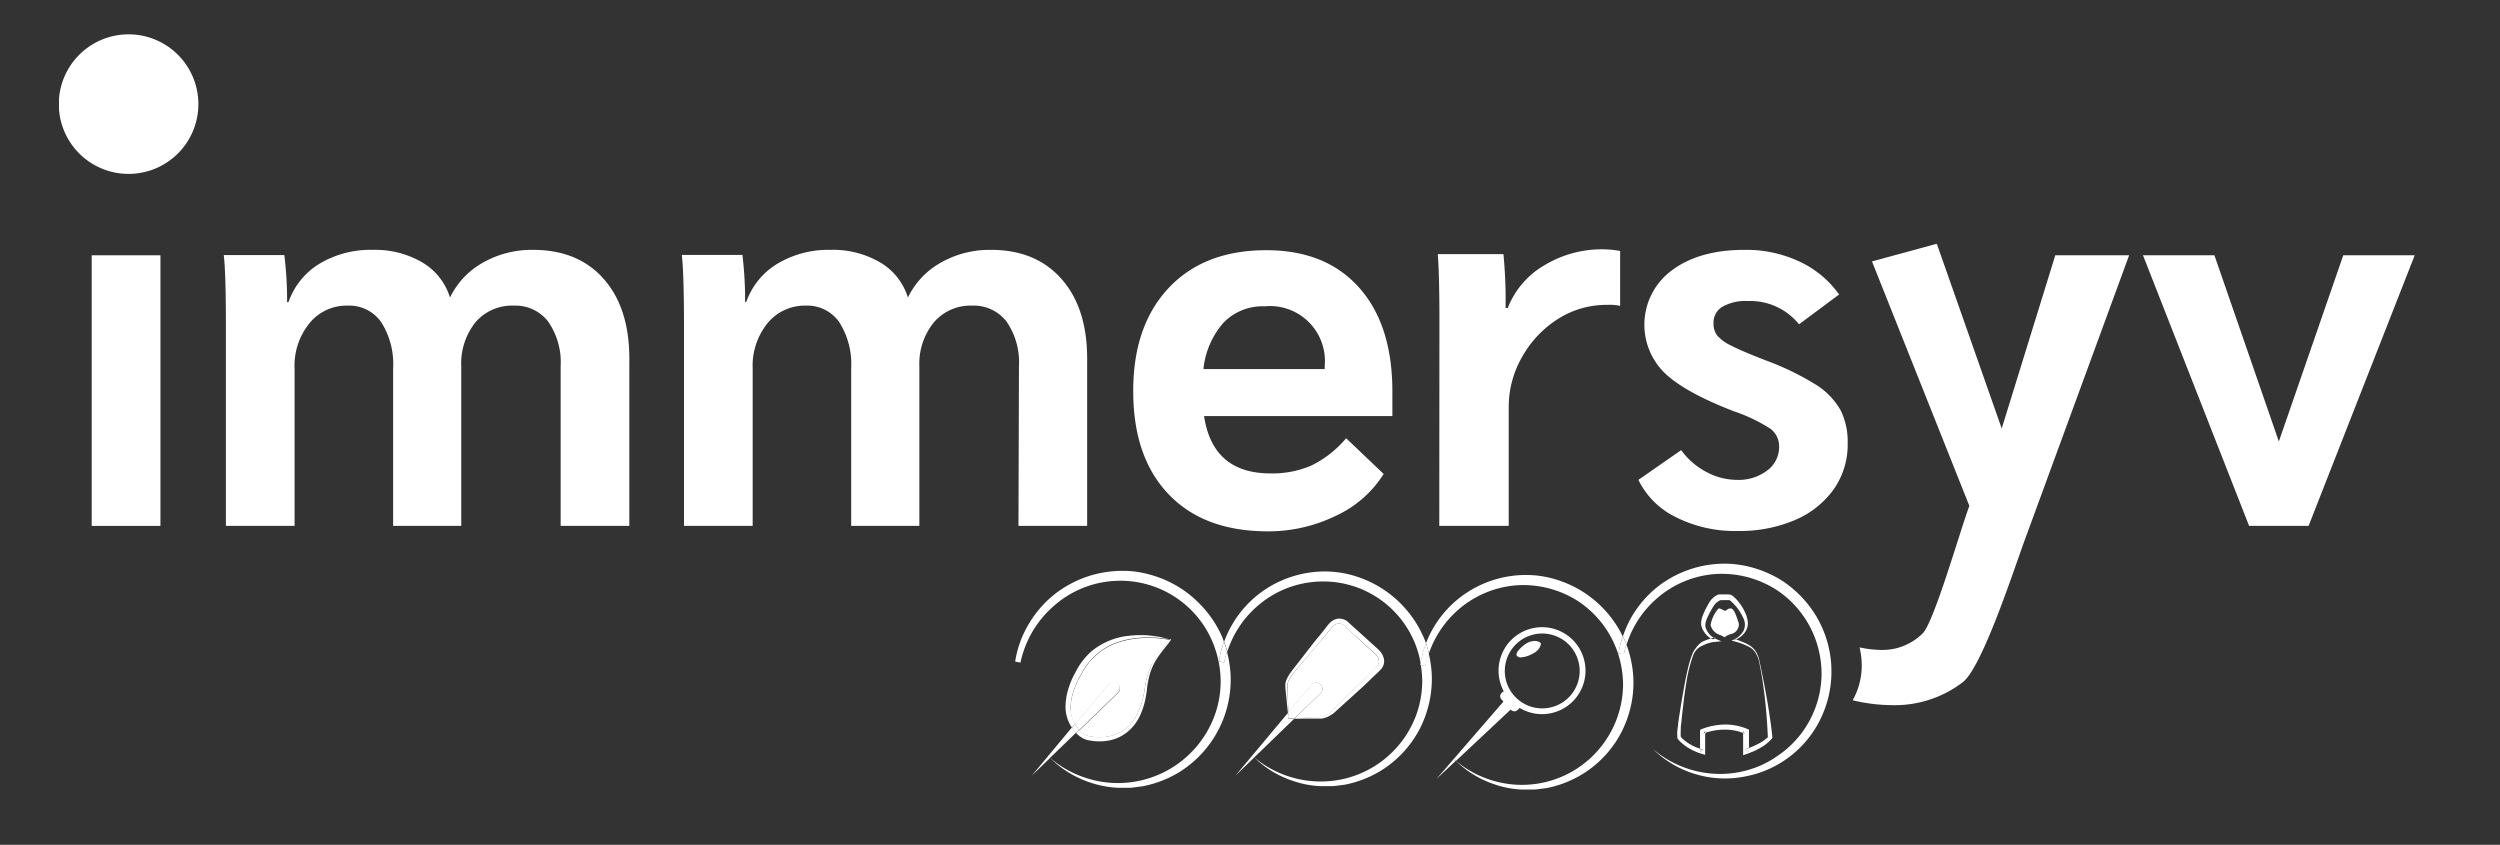
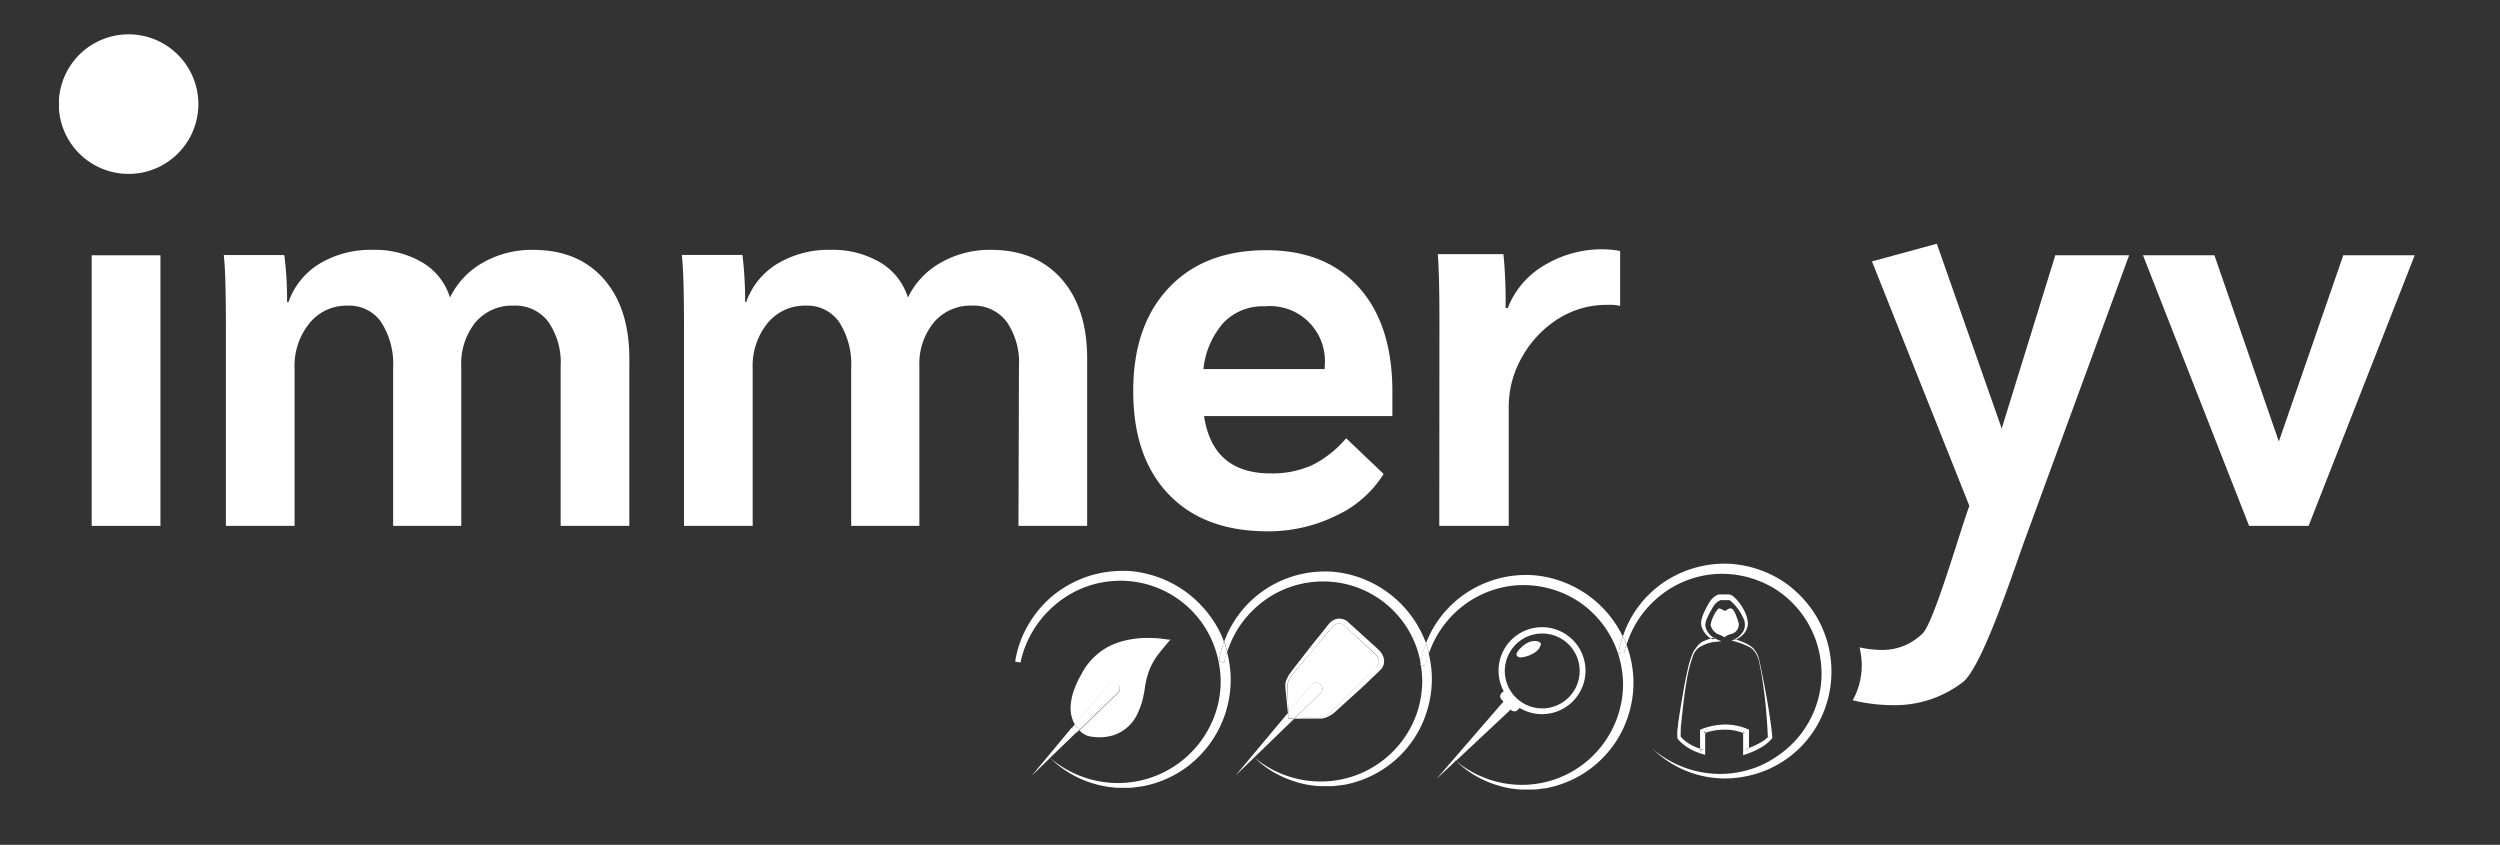
<svg xmlns="http://www.w3.org/2000/svg" id="Calque_1" data-name="Calque 1" viewBox="0 0 364 123">
  <rect x="0" y="0" width="364" height="123" fill="#333333" stroke="none" />
  <defs>
    <style>.cls-1{fill:#fff;}</style>
  </defs>
  <title>fPlan de travail 1</title>
  <path class="cls-1" d="M192.22,99.59a.91.91,0,0,1,.12,1.28.46.46,0,0,1-.07.07l-3.79,3.67,2.7-.16.88,0a2,2,0,0,0,.81-.17,3.88,3.88,0,0,0,1.36-1h0l3.19-3.17,1.6-1.58c.52-.52,1.05-1,1.54-1.57a1.07,1.07,0,0,0,.21-.76,1.65,1.65,0,0,0-.38-.79,2.63,2.63,0,0,0-.33-.34l-.41-.36-.81-.73L195.65,91a1.17,1.17,0,0,0-.8-.23,1.46,1.46,0,0,0-.78.43l-.16.17-.18.22-.37.44-.73.88c-1,1.18-2,2.33-2.95,3.49-.48.59-1,1.16-1.45,1.74a6.52,6.52,0,0,0-.58.93,3.34,3.34,0,0,0-.18.5l0,.12v.39l.11,3.66,3.38-4A.91.91,0,0,1,192.22,99.59Z" />
  <path class="cls-1" d="M158.05,107a1.75,1.75,0,0,0,.28.13l.33.08a7.29,7.29,0,0,0,2.83,0,5.84,5.84,0,0,0,4.22-3.5,11,11,0,0,0,.85-2.77c.12-.48.14-1,.25-1.47a11.85,11.85,0,0,1,.37-1.45,9.58,9.58,0,0,1,1.39-2.65c.3-.4.61-.78.93-1.16s.62-.76.93-1.08l-.05,0h-.09l-.18,0-.37-.06-.73-.09a12.08,12.08,0,0,0-1.47-.09,14.06,14.06,0,0,0-2.9.2,11.41,11.41,0,0,0-2.76.82,9,9,0,0,0-2.36,1.56,9.48,9.48,0,0,0-1.79,2.19l-.7,1.26c-.19.44-.41.87-.57,1.32a8.51,8.51,0,0,0-.58,2.75,4.75,4.75,0,0,0,.64,2.53l4.89-5.85a.92.92,0,0,1,1.42,1.18.46.46,0,0,1-.07.07l-5.6,5.42.32.31A4.35,4.35,0,0,0,158.05,107Z" />
  <path class="cls-1" d="M153.29,110.69c-.12-.11-.25-.21-.37-.33h0C153,110.48,153.17,110.58,153.29,110.69Z" />
  <path class="cls-1" d="M162.83,100.78a.92.92,0,0,0-1.42-1.18l-4.89,5.85.06.1a4,4,0,0,0,.58.72l5.6-5.42A.46.46,0,0,0,162.83,100.78Z" />
  <path class="cls-1" d="M206.78,96.81l.09,0a1.89,1.89,0,0,0-.05-.23C206.81,96.67,206.79,96.74,206.78,96.81Z" />
  <path class="cls-1" d="M182.49,110.14h0a.81.81,0,0,0,.14.12h0Z" />
-   <path class="cls-1" d="M155.88,102.92a8.51,8.51,0,0,1,.58-2.75c.16-.45.38-.88.57-1.32l.7-1.26a9.48,9.48,0,0,1,1.79-2.19,9,9,0,0,1,2.36-1.56,11.41,11.41,0,0,1,2.76-.82,14.06,14.06,0,0,1,2.9-.2,12.08,12.08,0,0,1,1.47.09l.73.09.37.06.18,0h.09l.05,0v0c-.31.32-.61.71-.93,1.08s-.63.76-.93,1.16A9.58,9.58,0,0,0,167.18,98a11.85,11.85,0,0,0-.37,1.45c-.11.49-.13,1-.25,1.47a11,11,0,0,1-.85,2.77,5.84,5.84,0,0,1-4.22,3.5,7.29,7.29,0,0,1-2.83,0l-.33-.08a1.75,1.75,0,0,1-.28-.13,4.35,4.35,0,0,1-.57-.38l-.32-.31-.47.45a4.38,4.38,0,0,0,.39.36,4,4,0,0,0,.68.44,2,2,0,0,0,.39.16,2.74,2.74,0,0,0,.39.09,7.69,7.69,0,0,0,3.06,0,6,6,0,0,0,2.74-1.38,6.67,6.67,0,0,0,1.76-2.48,11.25,11.25,0,0,0,.8-2.9c.1-.49.11-1,.2-1.47a14.05,14.05,0,0,1,.32-1.43,9,9,0,0,1,1.29-2.62c.28-.4.58-.79.89-1.18s.62-.76.92-1.21c-.07-.06-.08,0-.11-.06l-.09,0-.18,0-.36-.11-.73-.17c-.49-.1-1-.17-1.48-.23a14.52,14.52,0,0,0-3,0A10.27,10.27,0,0,0,159,94.76a10,10,0,0,0-2,2.37c-.26.44-.48.89-.72,1.34s-.42.93-.59,1.41a9.19,9.19,0,0,0-.55,3,5.35,5.35,0,0,0,.89,3s0,0,.05.07l.46-.54A4.75,4.75,0,0,1,155.88,102.92Z" />
  <path class="cls-1" d="M152.92,110.36h0s0,0,0,0A.12.12,0,0,0,152.92,110.36Z" />
  <path class="cls-1" d="M182.49,110.14h0l.15.12,5.77-5.59h-.83l-.08-.84-7.61,9.09,2.74-2.65a.81.81,0,0,1-.14-.12Z" />
  <path class="cls-1" d="M152.86,110.31l.06,0h0a.12.12,0,0,1,0,0Z" />
  <path class="cls-1" d="M152.87,110.32h0s0,0,0,0h0Z" />
  <polygon class="cls-1" points="152.86 110.31 152.86 110.31 152.87 110.31 152.86 110.31" />
  <path class="cls-1" d="M157.16,106.27a4,4,0,0,1-.58-.72l-.06-.1-.46.54a4.41,4.41,0,0,0,.63.73Z" />
  <path class="cls-1" d="M152.86,110.31h0l.06,0,3.76-3.64a4.41,4.41,0,0,1-.63-.73l-5.83,7,2.69-2.6-.06,0Z" />
-   <polygon class="cls-1" points="187.56 103.75 187.5 103.82 187.58 104.66 187.56 103.75" />
  <path class="cls-1" d="M177.48,96.3a15,15,0,0,1,.73-2.86c-.1-.26-.18-.53-.3-.79A15.88,15.88,0,0,0,174.75,88a15.67,15.67,0,0,0-4.59-3.32,16.18,16.18,0,0,0-2.67-1,15.92,15.92,0,0,0-2.79-.52h0a16.54,16.54,0,0,0-5.8.6,16.32,16.32,0,0,0-5.22,2.66,15.68,15.68,0,0,0-3.87,4.4,15,15,0,0,0-2,5.51l.77.14a15.07,15.07,0,0,1,4.76-8.16A14.58,14.58,0,0,1,162,84.6a14.55,14.55,0,0,1,14.93,9.88,15.08,15.08,0,0,1,.8,4.75,14.54,14.54,0,0,1-.81,4.75,15,15,0,0,1-15.13,10,15.34,15.34,0,0,1-8.87-3.6h0a14.67,14.67,0,0,0,2.83,2.19,15.11,15.11,0,0,0,3.34,1.48,14.8,14.8,0,0,0,3.62.65l.46,0h.45l.92,0a8.64,8.64,0,0,0,.92-.1l.91-.12h0a16,16,0,0,0,5.24-2,15.86,15.86,0,0,0,7.56-14.31,18.12,18.12,0,0,0-.51-3.26,14.1,14.1,0,0,0-.43,1.54Z" />
  <polygon class="cls-1" points="211.79 110.65 211.78 110.65 211.79 110.66 211.79 110.65" />
  <path class="cls-1" d="M212,110.81h0l-.18-.15Z" />
  <path class="cls-1" d="M211.79,110.65h0l.19.14,8.37-7.85.06-.06a.78.78,0,0,0-.1-1.12.83.83,0,0,0-1.16.1l-10,11.55,2.78-2.61-.19-.16Z" />
-   <path class="cls-1" d="M211.79,110.66h0l.18.15h0Z" />
  <path class="cls-1" d="M212.13,111l-.16-.16h0Z" />
  <path class="cls-1" d="M211.78,110.65l.19.16h0l-.18-.15Z" />
  <polygon class="cls-1" points="187.58 104.66 188.41 104.67 188.48 104.61 187.58 104.66" />
  <polygon class="cls-1" points="182.49 110.14 182.49 110.14 182.49 110.14 182.49 110.14" />
  <path class="cls-1" d="M192.27,100.94a.46.46,0,0,0,.07-.07.91.91,0,0,0-1.4-1.17l-3.38,4,0,.91.9,0Z" />
  <path class="cls-1" d="M187.45,100.09V99.7l0-.12a3.34,3.34,0,0,1,.18-.5,6.52,6.52,0,0,1,.58-.93c.45-.58,1-1.15,1.45-1.74,1-1.16,2-2.31,2.95-3.49l.73-.88.37-.44.18-.22.16-.17a1.46,1.46,0,0,1,.78-.43,1.17,1.17,0,0,1,.8.23l0,0,0,0h0l3.21,2.93.81.73.41.36a2.63,2.63,0,0,1,.33.34,1.65,1.65,0,0,1,.38.79,1.07,1.07,0,0,1-.21.76l0,0,0,0h0c-.49.52-1,1-1.54,1.57l-1.6,1.58-3.19,3.17h0a3.88,3.88,0,0,1-1.36,1,2,2,0,0,1-.81.17l-.88,0-2.7.16-.07.06,2.74,0h.91a2.34,2.34,0,0,0,.94-.14,4.21,4.21,0,0,0,1.57-1v0l3.31-3c.56-.51,1.1-1,1.64-1.54s1.09-1,1.63-1.59h0v0a1.78,1.78,0,0,0,.37-1.29A2.47,2.47,0,0,0,201,94.9a4.47,4.47,0,0,0-.43-.44l-.4-.37-.81-.73-3.24-2.93,0,0h0a2,2,0,0,0-1.35-.35,2.15,2.15,0,0,0-1.18.65,2.62,2.62,0,0,0-.22.25l-.18.22-.35.45-.71.89c-1,1.18-1.88,2.38-2.82,3.57-.47.61-.94,1.18-1.4,1.82a5.16,5.16,0,0,0-.58,1,2.37,2.37,0,0,0-.18.59.78.78,0,0,0,0,.16.44.44,0,0,0,0,.17l0,.29.37,3.69.06-.07Z" />
  <polygon class="cls-1" points="195.62 90.99 195.65 91.01 195.66 91.02 195.62 90.99" />
  <path class="cls-1" d="M200.6,96.9l0,0h0Z" />
  <path class="cls-1" d="M253.84,106.53v.3a2.5,2.5,0,0,1,.25.09Z" />
  <path class="cls-1" d="M248,109.19c-.15,0-.3-.11-.45-.15v.49Z" />
  <path class="cls-1" d="M244.79,107.4a.25.25,0,0,0,0-.08l0,0Z" />
  <path class="cls-1" d="M251.07,92.79a2.86,2.86,0,0,1,1.1-.51,1.44,1.44,0,0,0,1-1.5c-.18-.54-.58-2-1.05-2.16s-.7.3-.95.3-.74-.46-1-.28A5,5,0,0,0,249.06,91a2,2,0,0,0,1.23,1.4A2.73,2.73,0,0,1,251.07,92.79Z" />
  <path class="cls-1" d="M254.66,109.5v-.58l-.53.2Z" />
  <path class="cls-1" d="M257.49,107.23a.5.5,0,0,1-.08.07v.16Z" />
  <path class="cls-1" d="M248.1,106.88l.22-.07v-.28Z" />
  <path class="cls-1" d="M246.91,94.37a3.1,3.1,0,0,0-.53.93,13.72,13.72,0,0,0-.61,2c-.16.66-.3,1.33-.43,2q-.37,2-.69,4c-.11.67-.22,1.35-.31,2,0,.34-.08.69-.11,1a5.52,5.52,0,0,0,0,1.08v.07l0,.06a4.45,4.45,0,0,0,.77.79,6.56,6.56,0,0,0,.87.62,8.16,8.16,0,0,0,1.95.85l.45.14v-.48l0-2.72-.22.07.23-.35v.28a7.67,7.67,0,0,1,1.25-.33,8,8,0,0,1,1.54-.14,7,7,0,0,1,1.52.13,6.25,6.25,0,0,1,1.21.36v-.3l.25.39a2.5,2.5,0,0,0-.25-.09l0,2.67v.56l.52-.18c.35-.12.66-.25,1-.39a8.31,8.31,0,0,0,.94-.48,5.76,5.76,0,0,0,1.7-1.35l.09-.11v-.13c-.09-1-.21-1.88-.35-2.82s-.28-1.87-.45-2.8q-.5-2.79-1.09-5.55a3.68,3.68,0,0,0-.46-1.19,2.82,2.82,0,0,0-.88-.94,7.14,7.14,0,0,0-1.14-.57c-.3-.13-.61-.24-.92-.35l-.27.13v-.24l.28.11a3.33,3.33,0,0,0,.7-.42,2.76,2.76,0,0,0,.74-.85,2.27,2.27,0,0,0,.28-1.14,3.86,3.86,0,0,0-.24-1.12,6.88,6.88,0,0,0-1.11-1.93,5.41,5.41,0,0,0-.78-.81,1.56,1.56,0,0,0-.3-.2,1.32,1.32,0,0,0-.36-.08,5.59,5.59,0,0,0-.57,0,5.52,5.52,0,0,0-.57,0l-.17,0-.12,0-.07,0a2.44,2.44,0,0,0-.28.14,2.87,2.87,0,0,0-.9.8l-.17.25-.13.24-.26.47c-.17.33-.33.66-.47,1a4,4,0,0,0-.3,1.12,2.06,2.06,0,0,0,.27,1.18,3.4,3.4,0,0,0,1.15,1.23,6,6,0,0,1,.61-.14l-.06.41a3.11,3.11,0,0,1-.55-.27,5.44,5.44,0,0,0-1.4.55A3.5,3.5,0,0,0,246.91,94.37Zm2.87-.92.86-.08-.8-.34a2.71,2.71,0,0,1-1.37-1.34,1.46,1.46,0,0,1-.16-.88,3.47,3.47,0,0,1,.3-.93c.14-.31.3-.62.47-.92l.26-.46.14-.22.13-.2a2.22,2.22,0,0,1,.69-.6l.21-.1.05,0s0,0,0,0h.09l.5,0h.5l.16,0,.15.1a6,6,0,0,1,.71.71,6.88,6.88,0,0,1,1.11,1.71,2.15,2.15,0,0,1,.11,1.88,3,3,0,0,1-1.46,1.35l-.31.14.32.09a10.26,10.26,0,0,1,2.35.89,2.53,2.53,0,0,1,.86.89,3.72,3.72,0,0,1,.47,1.15c.18.93.37,1.85.5,2.78s.27,1.87.37,2.8c.2,1.82.33,3.65.41,5.46a.5.5,0,0,0,.08-.07l-.08.23v-.16a5.62,5.62,0,0,1-1.46,1c-.29.15-.59.29-.89.42l-.4.15v.58l-.53-.38.53-.2,0-2.39v-.28l-.26-.1a7.84,7.84,0,0,0-1.63-.49,8,8,0,0,0-1.69-.15,10.41,10.41,0,0,0-1.68.19,9.14,9.14,0,0,0-1.63.48l-.23.1v.25l0,2.51c.15,0,.3.1.45.15l-.45.34V109c-.16-.06-.33-.1-.48-.16a7.1,7.1,0,0,1-.88-.42,5.7,5.7,0,0,1-.81-.54,4.58,4.58,0,0,1-.64-.6.25.25,0,0,1,0,.08l0-.13,0,0a6.35,6.35,0,0,1,0-.88c0-.34,0-.68.07-1,.06-.67.13-1.35.21-2,.15-1.36.32-2.71.55-4.06a20.09,20.09,0,0,1,1-3.93A2.4,2.4,0,0,1,247.9,94,4.84,4.84,0,0,1,249.78,93.45Z" />
  <path class="cls-1" d="M252.53,93.33l.27-.13-.28-.11Z" />
  <path class="cls-1" d="M236.27,92.66a14.86,14.86,0,0,0-.61,2.47l.76.14a13.62,13.62,0,0,1,.38-1.39c-.09-.22-.16-.45-.26-.67S236.36,92.84,236.27,92.66Z" />
  <path class="cls-1" d="M259.38,84.49A16.22,16.22,0,0,0,256,82.9a15.59,15.59,0,0,0-1.81-.5c-.61-.13-1.23-.21-1.83-.28h0a15.85,15.85,0,0,0-10.89,3.22,15.73,15.73,0,0,0-3.83,4.34,15.38,15.38,0,0,0-1.35,3c.09.18.19.36.27.55s.17.45.26.67a14.7,14.7,0,0,1,4.32-6.68,14.52,14.52,0,0,1,8.59-3.64,14.77,14.77,0,0,1,9,2.35,14.59,14.59,0,0,1,5.7,7.42,15,15,0,0,1,.79,4.69,14.52,14.52,0,0,1-6.59,12.14,13.87,13.87,0,0,1-4.37,2,14.6,14.6,0,0,1-4.79.47,15.08,15.08,0,0,1-8.83-3.61c.22.22.46.43.7.63-.24-.2-.48-.41-.7-.63a15,15,0,0,0,13.52,4,15.33,15.33,0,0,0,11.15-8.88,15.77,15.77,0,0,0-.8-14.33A16.19,16.19,0,0,0,259.38,84.49Z" />
  <path class="cls-1" d="M249.75,93a6,6,0,0,0-.61.14,3.11,3.11,0,0,0,.55.27Z" />
  <path class="cls-1" d="M206.87,96.83a15.56,15.56,0,0,1,.21,2.36,15.06,15.06,0,0,1-.8,4.7,14.8,14.8,0,0,1-15,9.86,15.1,15.1,0,0,1-8.68-3.49h0a14.56,14.56,0,0,0,2.71,2.1,15.29,15.29,0,0,0,3.31,1.46,13.87,13.87,0,0,0,3.57.64l.45,0h.46l.9,0a8.44,8.44,0,0,0,.91-.1l.9-.11h0a15.89,15.89,0,0,0,5.18-2,15.56,15.56,0,0,0,4.15-3.69,15.09,15.09,0,0,0,2.59-4.92,15.69,15.69,0,0,0,.73-5.53,16.74,16.74,0,0,0-.45-3,16,16,0,0,0-.51,1.8Z" />
  <path class="cls-1" d="M207.24,92.7a16,16,0,0,0-7.66-7.93,16.6,16.6,0,0,0-2.63-1,15.74,15.74,0,0,0-2.76-.51h0a15.71,15.71,0,0,0-10.89,3.22,15.59,15.59,0,0,0-3.83,4.34,15.36,15.36,0,0,0-1.23,2.59c.18.48.33,1,.46,1.46a14.72,14.72,0,0,1,4.27-6.53,14.52,14.52,0,0,1,8.59-3.64,14.42,14.42,0,0,1,14.76,9.77,15,15,0,0,1,.53,2.1,14.58,14.58,0,0,1,.8-2.91C207.5,93.35,207.39,93,207.24,92.7Z" />
  <path class="cls-1" d="M206.82,96.6a1.89,1.89,0,0,1,.05.23l.67.12a16,16,0,0,1,.51-1.8,12.23,12.23,0,0,0-.43-1.46A14.58,14.58,0,0,0,206.82,96.6Z" />
  <path class="cls-1" d="M235.66,95.13a14.86,14.86,0,0,1,.61-2.47,15.88,15.88,0,0,0-7.39-7.38,16.71,16.71,0,0,0-2.64-1,15.41,15.41,0,0,0-2.76-.51h0A15.71,15.71,0,0,0,212.57,87a15.59,15.59,0,0,0-3.83,4.34,15.13,15.13,0,0,0-1.12,2.33,12.23,12.23,0,0,1,.43,1.46,14.86,14.86,0,0,1,4.18-6.27,14.58,14.58,0,0,1,8.6-3.64,14.77,14.77,0,0,1,9,2.35,14.59,14.59,0,0,1,5.7,7.42,15,15,0,0,1,.79,4.69,14.73,14.73,0,0,1-15.75,14.56A15.08,15.08,0,0,1,212,110.8h0a14.85,14.85,0,0,0,2.67,2.06,15.21,15.21,0,0,0,3.3,1.46,14,14,0,0,0,3.57.64l.46,0h.45l.91,0a9,9,0,0,0,.91-.1l.9-.11h0a16,16,0,0,0,5.18-2,15.71,15.71,0,0,0,4.15-3.69,15.28,15.28,0,0,0,2.59-4.92,15.46,15.46,0,0,0,.72-5.53,16.29,16.29,0,0,0-1-4.77,13.62,13.62,0,0,0-.38,1.39Z" />
  <path class="cls-1" d="M177.48,96.3l.76.14a14.1,14.1,0,0,1,.43-1.54c-.13-.49-.28-1-.46-1.46A15,15,0,0,0,177.48,96.3Z" />
  <path class="cls-1" d="M184.44,77.36a22.39,22.39,0,0,0,10.12-2.29,16.15,16.15,0,0,0,6.9-6.06L196,63.81a15.65,15.65,0,0,1-5,3.94,14.26,14.26,0,0,1-6,1.18q-8.43,0-9.69-8.35h27.42V57q0-9.69-4.85-15.13t-13.51-5.44q-9.06,0-14.23,5.52T165,57q0,9.54,5.12,14.93T184.44,77.36ZM178.13,47a7.89,7.89,0,0,1,6-2.4,8,8,0,0,1,8.75,8.67v.47H175.22A12.06,12.06,0,0,1,178.13,47Z" />
  <rect class="cls-1" x="13.35" y="37.17" width="10.01" height="39.4" />
  <path class="cls-1" d="M77.58,36.38a14.35,14.35,0,0,0-7.25,1.85,11.63,11.63,0,0,0-4.81,5.09,9,9,0,0,0-4-5.09,13.56,13.56,0,0,0-7.25-1.85,14.4,14.4,0,0,0-7.72,2A10.6,10.6,0,0,0,42,44H41.8a54,54,0,0,0-.4-6.86H32.58c.21,1.73.31,5.23.31,10.48V76.57h10V53.64a9.81,9.81,0,0,1,2.17-6.58,6.94,6.94,0,0,1,5.56-2.56,5.67,5.67,0,0,1,4.88,2.4,11.35,11.35,0,0,1,1.74,6.74V76.57h9.92V53.4a9.6,9.6,0,0,1,2.09-6.5,7,7,0,0,1,5.56-2.4,6,6,0,0,1,5,2.32,10.35,10.35,0,0,1,1.82,6.51V76.57h10V52.22q0-7.39-3.74-11.62T77.58,36.38Z" />
  <path class="cls-1" d="M148.29,76.57h10V52.22q0-7.39-3.75-11.62t-10.28-4.22A14.35,14.35,0,0,0,137,38.23a11.63,11.63,0,0,0-4.81,5.09,9,9,0,0,0-4-5.09,13.54,13.54,0,0,0-7.25-1.85,14.43,14.43,0,0,0-7.72,2,10.6,10.6,0,0,0-4.57,5.6h-.16a56.06,56.06,0,0,0-.39-6.86H99.27c.21,1.73.32,5.23.32,10.48V76.57h10V53.64a9.86,9.86,0,0,1,2.16-6.58,7,7,0,0,1,5.56-2.56,5.66,5.66,0,0,1,4.88,2.4,11.35,11.35,0,0,1,1.74,6.74V76.57h9.93V53.4A9.55,9.55,0,0,1,136,46.9a7,7,0,0,1,5.55-2.4,6,6,0,0,1,5,2.32,10.41,10.41,0,0,1,1.81,6.51Z" />
-   <path class="cls-1" d="M264.38,56a39.87,39.87,0,0,0-7.21-3.5c-2.31-.9-4-1.6-5-2.13a6.34,6.34,0,0,1-2.13-1.5,2.83,2.83,0,0,1-.55-1.81,2.66,2.66,0,0,1,1.3-2.4,6.75,6.75,0,0,1,3.66-.83,9.14,9.14,0,0,1,7.49,3.39l5.83-4.34A14.56,14.56,0,0,0,262,38.08a18.25,18.25,0,0,0-8-1.7q-6.61,0-10.6,3a9.83,9.83,0,0,0-1.06,14.89q2.91,2.83,10.08,5.6a24.1,24.1,0,0,1,5.36,2.56,3.17,3.17,0,0,1,1.26,2.64,4.23,4.23,0,0,1-1.73,3.43,6.87,6.87,0,0,1-4.41,1.37,9.43,9.43,0,0,1-4.5-1.18,10.6,10.6,0,0,1-3.62-3.15l-6.23,4.33a11.79,11.79,0,0,0,5.48,5.44,19.08,19.08,0,0,0,9,2,20.47,20.47,0,0,0,8.36-1.61,13.31,13.31,0,0,0,5.63-4.5,11.3,11.3,0,0,0,2-6.66A10.21,10.21,0,0,0,268,59.75,10.52,10.52,0,0,0,264.38,56Z" />
  <polygon class="cls-1" points="341.18 37.17 331.8 64.28 322.42 37.17 312.02 37.17 327.47 76.57 336.13 76.57 351.58 37.17 341.18 37.17" />
  <path class="cls-1" d="M291.45,62.39,282,35.49l-9.44,2.57,14.18,35.6c-1.31,3.46-5.16,17-6.81,18.57a8.27,8.27,0,0,1-6,2.4,15.19,15.19,0,0,1-2.52-.24l-.66-.13a11.08,11.08,0,0,1,.32,2.6,10.34,10.34,0,0,1-1.32,5.1,25.19,25.19,0,0,0,5.75.71,16.25,16.25,0,0,0,10.29-3.35c2.86-2.23,7.47-16.52,9.1-20.93L310,37.17H299.25Z" />
  <path class="cls-1" d="M209.56,76.57h10.11V59.27a14.57,14.57,0,0,1,2-7.39,15.45,15.45,0,0,1,5.25-5.49,13.07,13.07,0,0,1,7.07-2,6.51,6.51,0,0,1,1.9.15v-8a14.76,14.76,0,0,0-2.37-.24,16.2,16.2,0,0,0-8.69,2.34,12.44,12.44,0,0,0-5.3,6.2h-.31V44a68.74,68.74,0,0,0-.32-7h-9.56c.16,1.94.24,5.16.24,9.64Z" />
  <path class="cls-1" d="M18.72,5A10.16,10.16,0,0,0,8.59,14.41v1.52A10.16,10.16,0,1,0,18.72,5Z" />
  <path class="cls-1" d="M218.62,101.84l1.41,1.54a.67.67,0,0,0,.93,0l.16-.16a.61.61,0,0,0,.13-.15,6.33,6.33,0,1,0-2.31-2.43l-.11.08-.17.15A.66.66,0,0,0,218.62,101.84Zm5.89,1.3A5.45,5.45,0,1,1,230,97.69,5.45,5.45,0,0,1,224.51,103.14Z" />
  <path class="cls-1" d="M221.7,94.08c1.43-1.25,2.76-.66,2.65-.27s-.29,1-1.53,1.54a3.81,3.81,0,0,1-1.52.37C220.88,95.62,220.27,95.33,221.7,94.08Z" />
</svg>